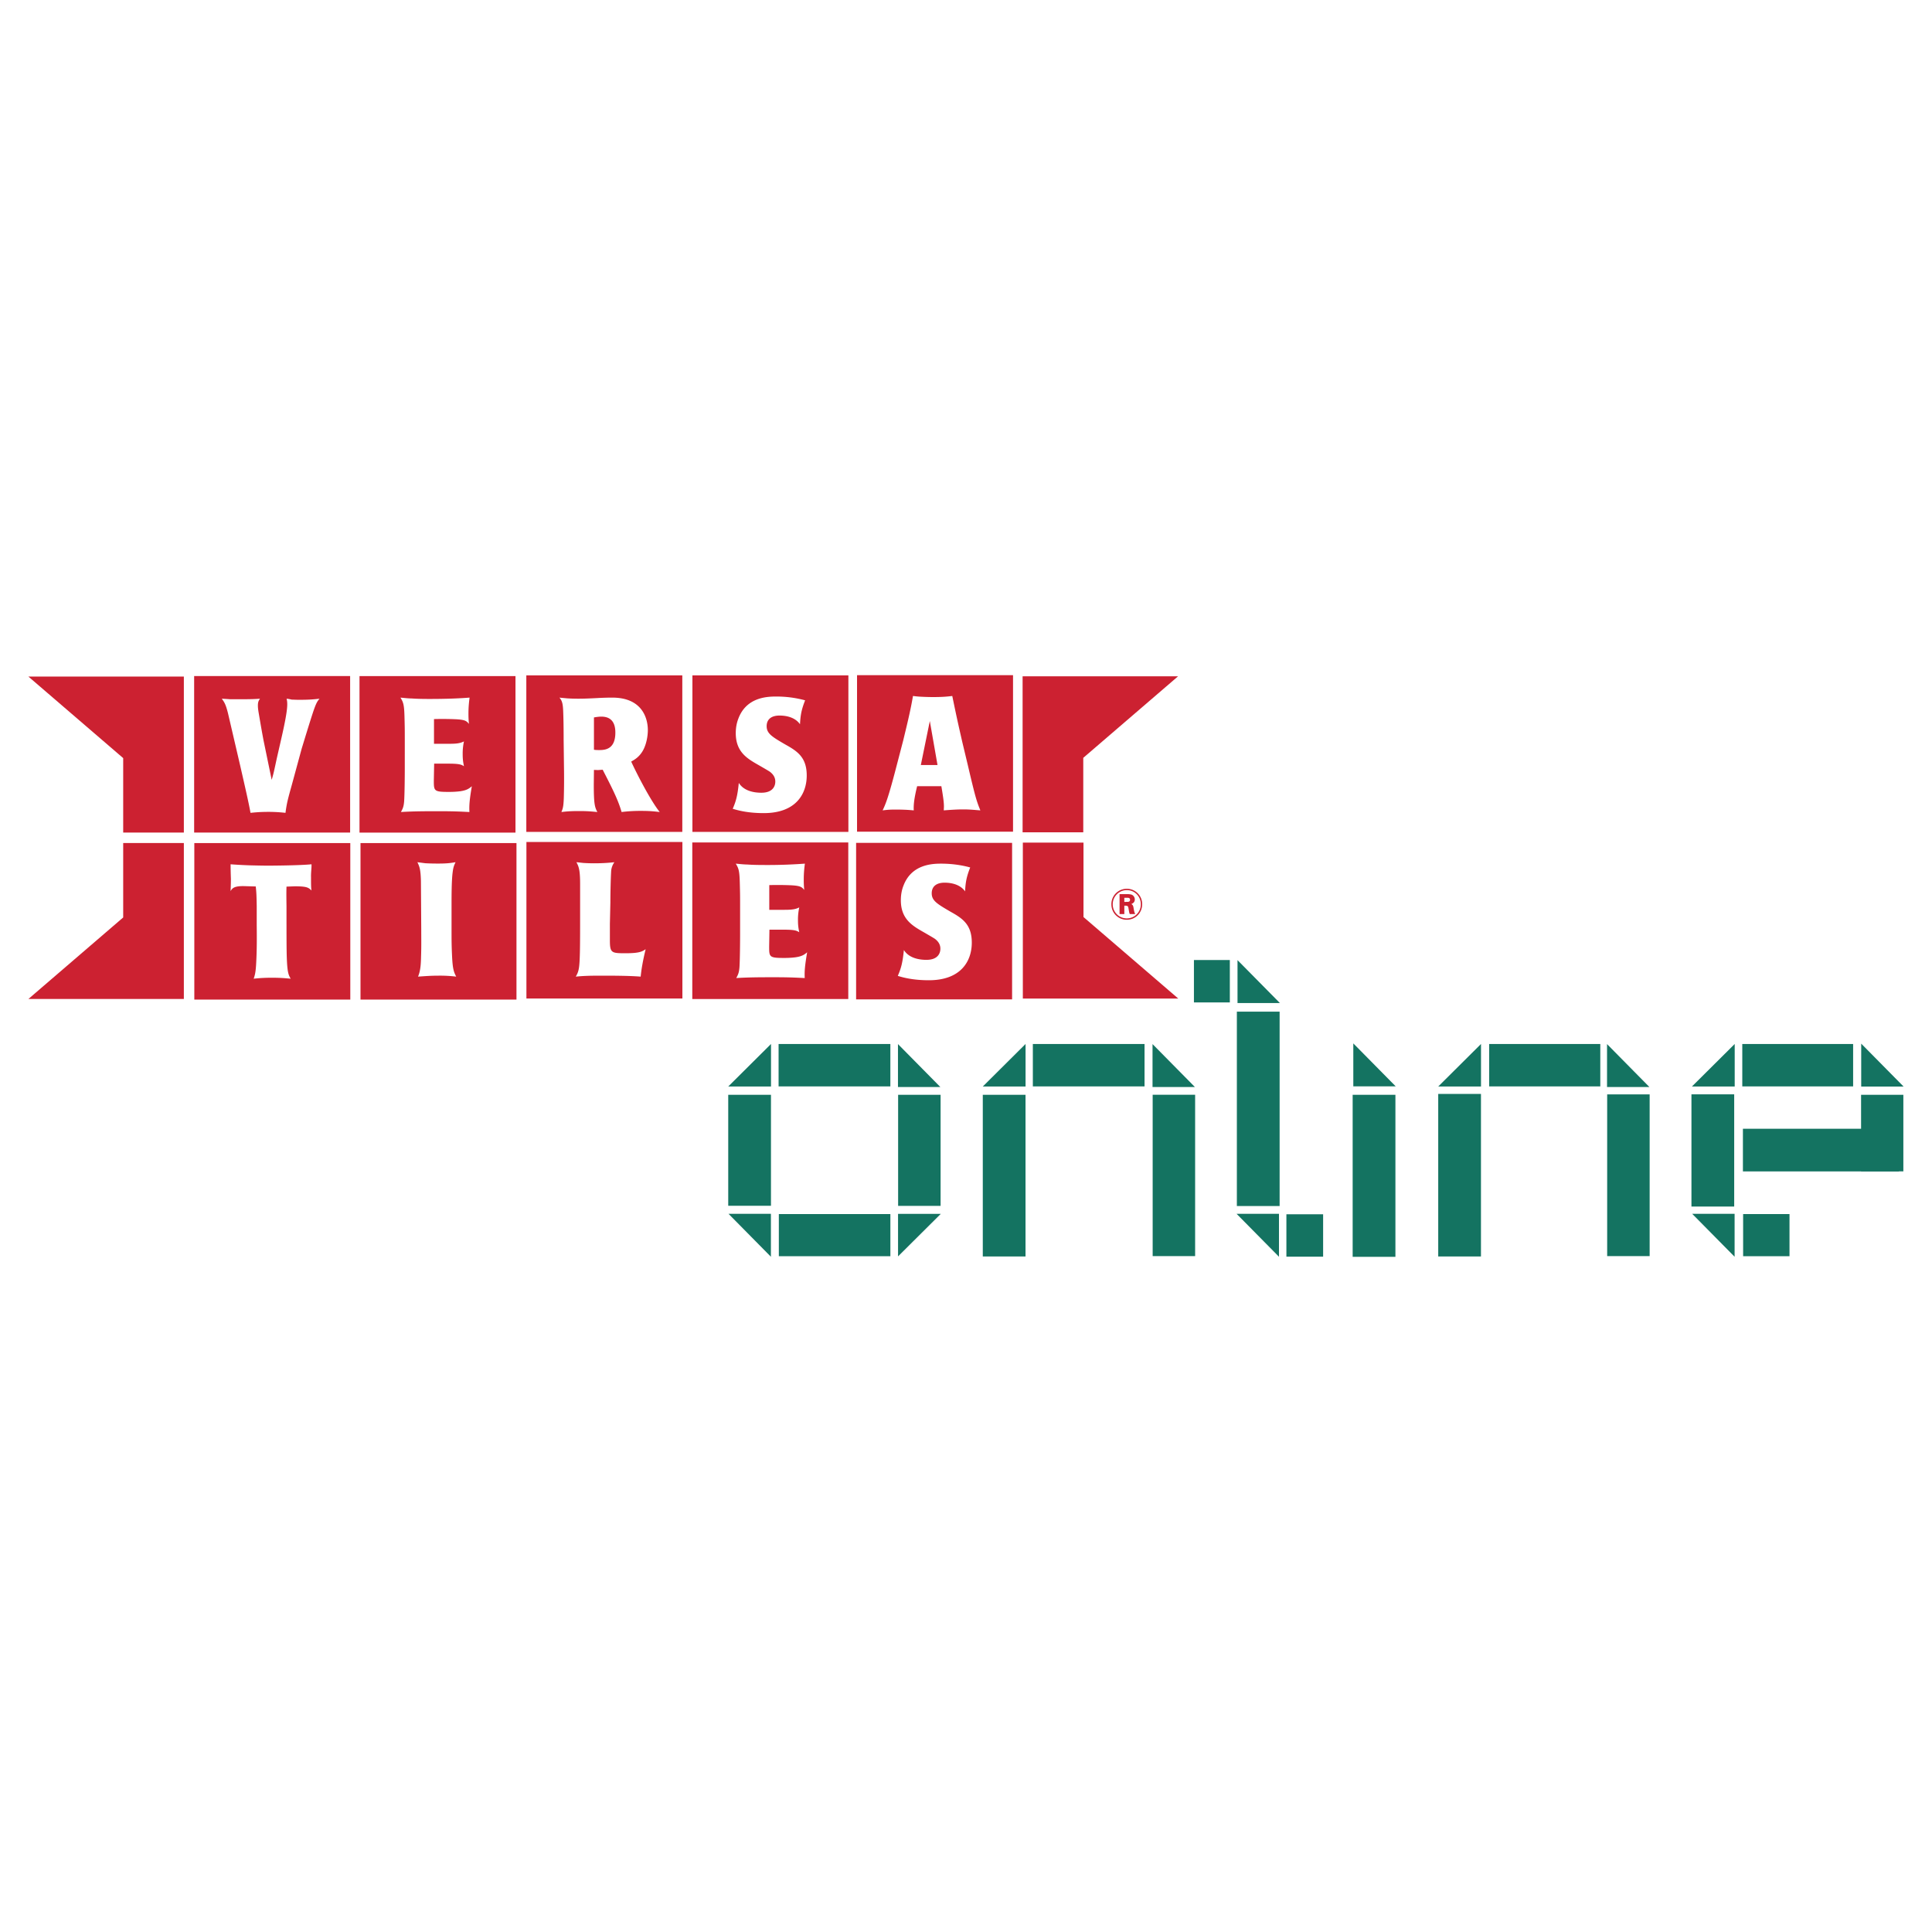
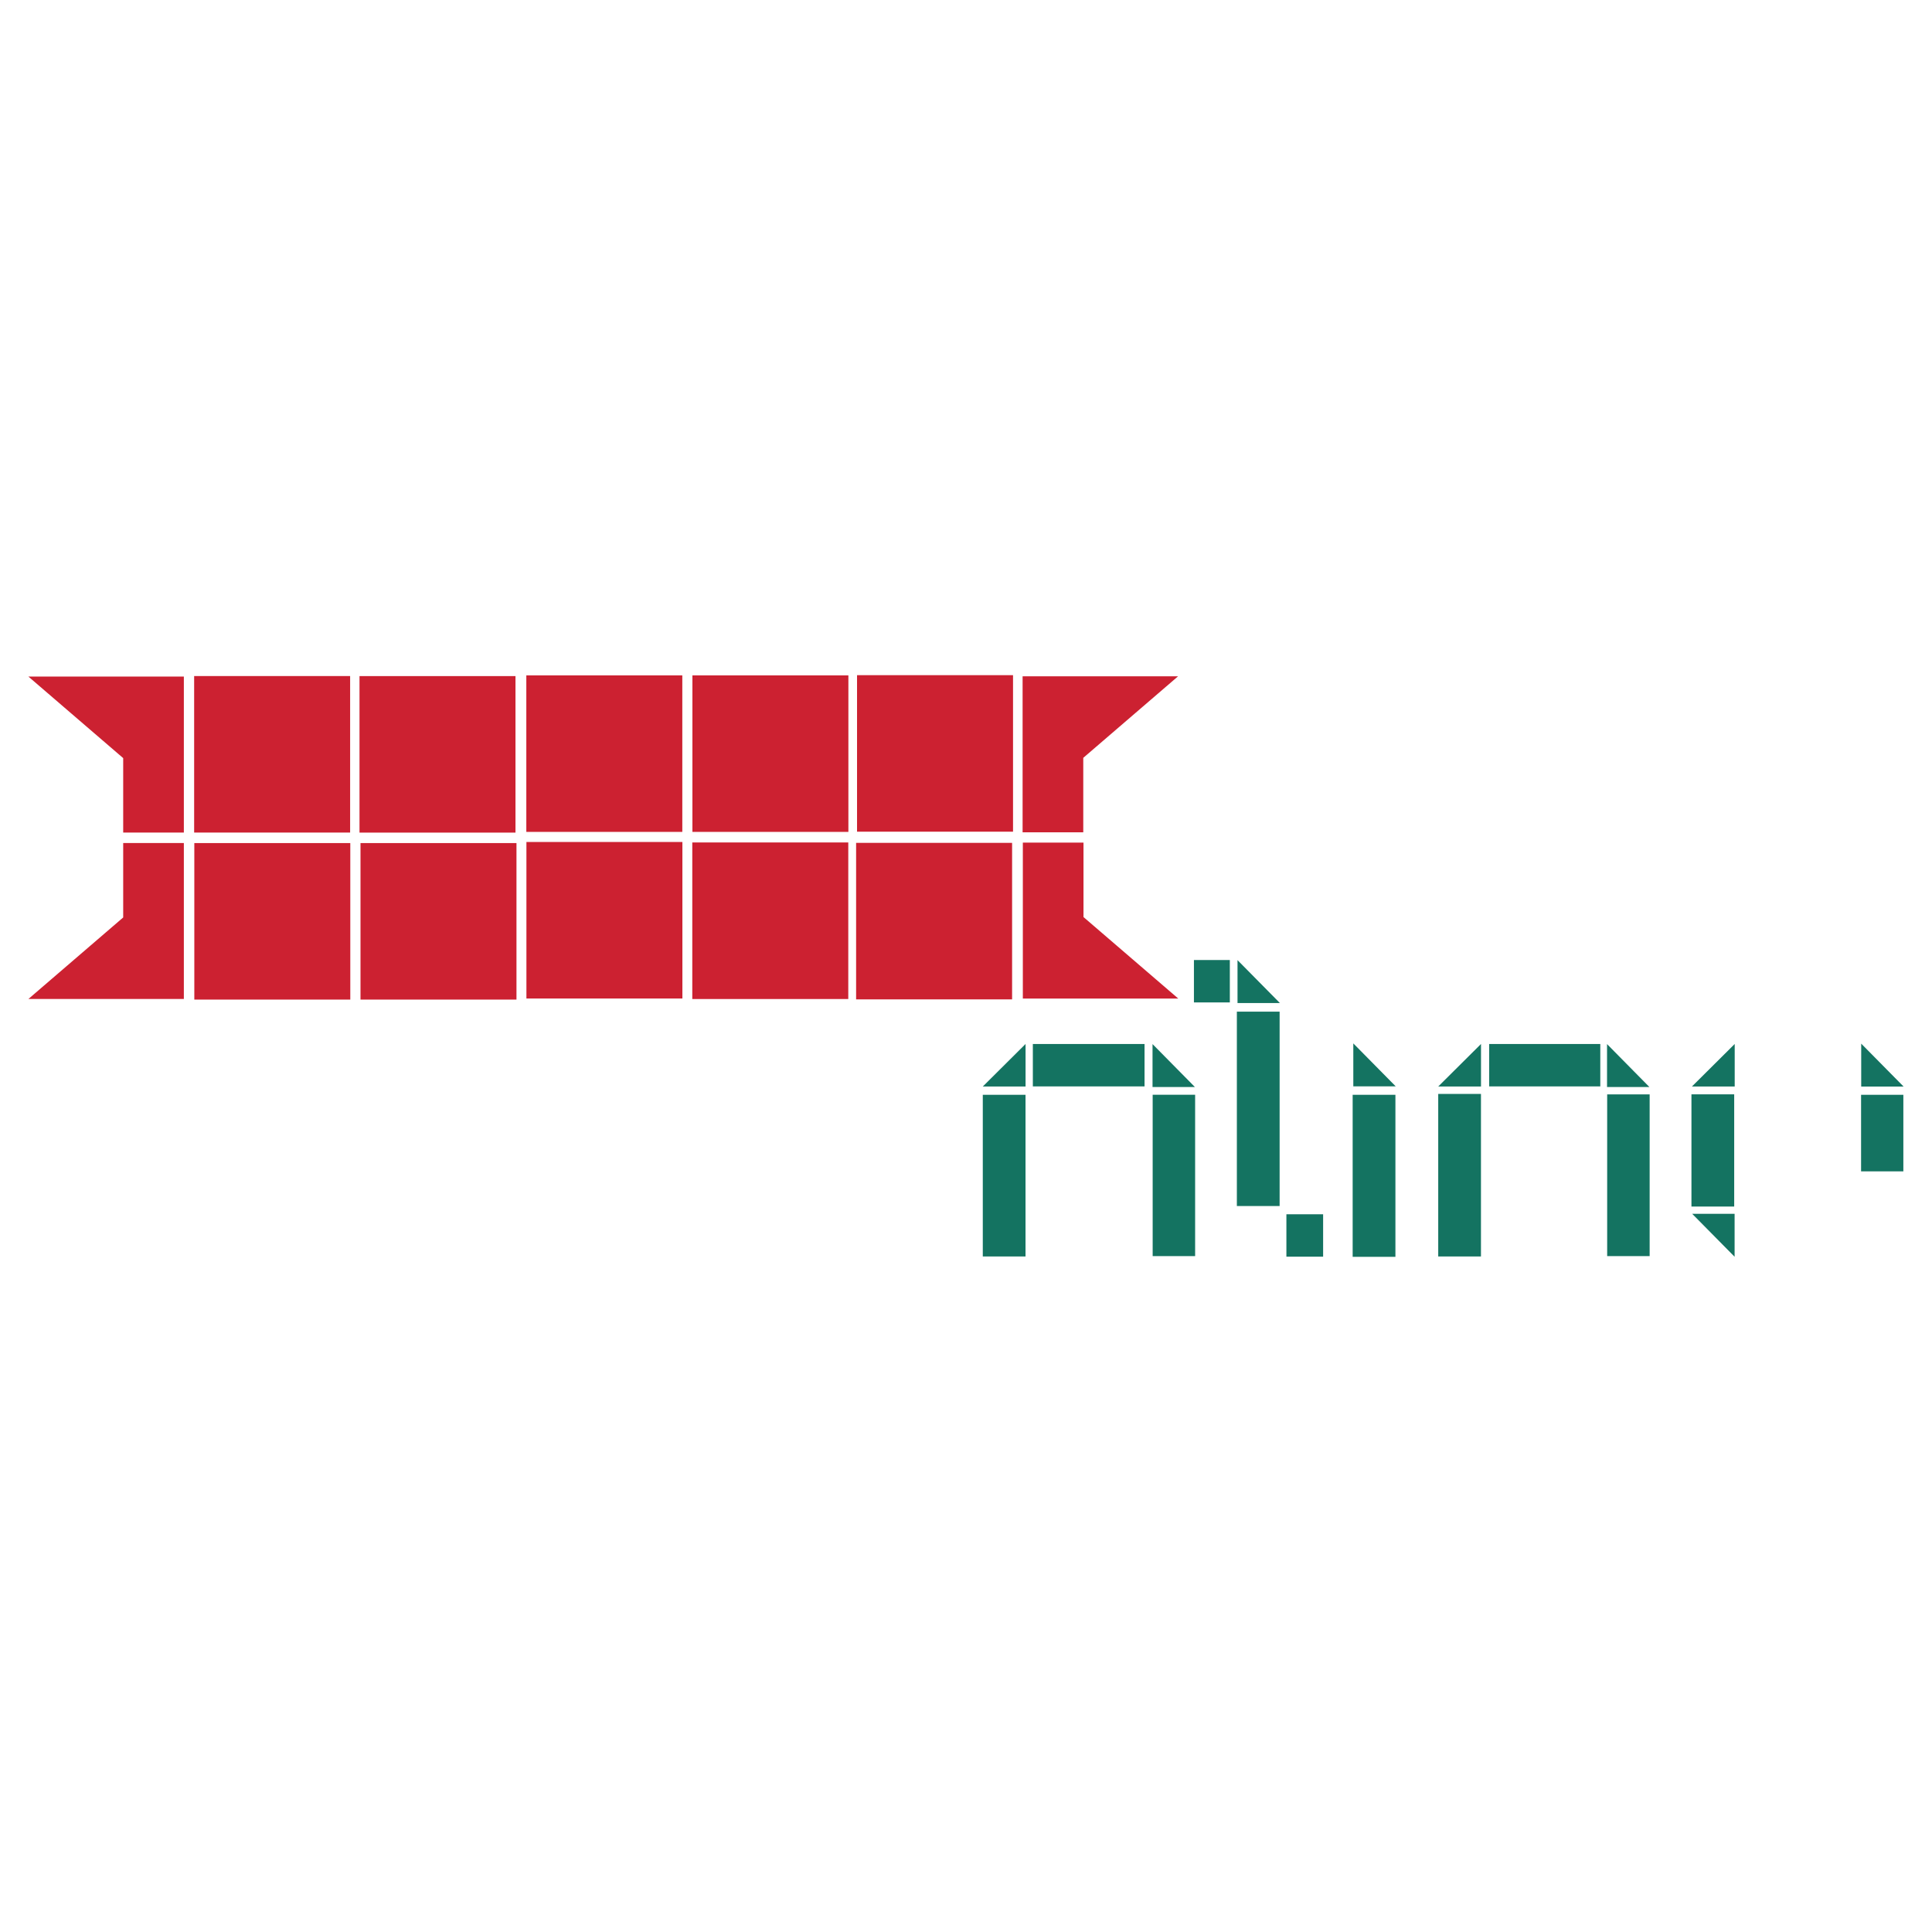
<svg xmlns="http://www.w3.org/2000/svg" width="2500" height="2500" viewBox="0 0 192.756 192.756">
  <path fill-rule="evenodd" clip-rule="evenodd" fill="#fff" d="M0 0h192.756v192.756H0V0z" />
-   <path fill-rule="evenodd" clip-rule="evenodd" fill="#147361" d="M88.831 108.389H77.68v-4.231h11.151v4.231zM88.833 125.33H77.705v-4.203h11.128v4.203zM93.843 120.309h-4.237V109.23h4.237v11.079zM76.92 120.301h-4.264v-11.072h4.264v11.072zM72.656 108.402l4.268-4.244v4.244h-4.268zM89.591 104.168l4.229 4.285h-4.229v-4.285zM93.866 121.105l-4.268 4.245v-4.245h4.268zM189.459 116.873h-15.568v-4.258h15.568v4.258zM76.914 125.387l-4.228-4.283h4.228v4.283zM127.604 125.387l-4.229-4.283h4.229v4.283zM184.887 108.389h-11.059v-4.231h11.059v4.231zM178.539 125.33h-4.627v-4.203h4.627v4.203z" />
  <path fill-rule="evenodd" clip-rule="evenodd" fill="#147361" d="M189.898 116.867h-4.218v-7.637h4.218v7.637zM173.021 120.375h-4.265v-11.191h4.265v11.191zM168.803 108.402l4.269-4.244v4.244h-4.269zM185.693 104.123l4.229 4.283h-4.229v-4.283zM173.062 125.387l-4.23-4.283h4.23v4.283zM114.191 108.389h-11.144v-4.231h11.144v4.231zM119.238 125.322h-4.236v-16.099h4.236v16.099zM102.316 125.357h-4.263v-16.128h4.263v16.128zM98.053 108.402l4.267-4.244v4.244h-4.267zM114.988 104.168l4.229 4.285h-4.229v-4.285zM122.701 100.012h-3.582v-4.23h3.582v4.23zM123.467 95.792l4.228 4.282h-4.228v-4.282zM159.662 108.389h-11.086v-4.231h11.086v4.231zM164.586 125.322h-4.238v-16.134h4.238v16.134zM147.756 125.357h-4.264v-16.216h4.264v16.216zM143.492 108.402l4.268-4.244v4.244h-4.268zM160.334 104.168l4.228 4.285h-4.228v-4.285zM132.008 125.381h-3.664v-4.231h3.664v4.231zM127.668 120.324h-4.266v-19.39h4.266v19.39zM135.02 104.1l4.228 4.283h-4.228V104.1zM139.221 125.395h-4.266v-16.168h4.266v16.168z" />
  <path fill-rule="evenodd" clip-rule="evenodd" fill="#cc2131" d="M34.932 83.067V67.45H19.37v15.617h15.562zM51.43 83.069V67.452H35.868v15.617H51.43zM68.074 82.997V67.38H52.511v15.617h15.563zM84.644 82.997V67.38H69.082v15.617h15.562zM101.07 82.979V67.362H85.507v15.617h15.563zM34.949 99.73V84.113H19.387V99.73h15.562zM51.529 99.73V84.113H35.967V99.73h15.562zM68.083 99.623V84.006H52.521v15.617h15.562zM84.633 99.672V84.054H69.07v15.618h15.563zM100.977 99.707V84.091H85.414v15.616h15.563zM2.834 67.503h15.509v15.564h-6.052v-7.43l-9.457-8.134zM117.535 67.476h-15.51v15.563h6.053V75.61l9.457-8.134zM2.834 99.668h15.509V84.106h-6.052v7.429l-9.457 8.133zM117.557 99.627h-15.508V84.065h6.051v7.429l9.457 8.133z" />
-   <path d="M29.108 78.335c-.384 1.381-.496 1.783-.625 2.763a14.664 14.664 0 0 0-1.729-.097c-.752 0-1.28.048-1.761.097-.176-.996-.512-2.441-1.024-4.69l-1.216-5.22c-.225-.899-.353-1.108-.625-1.478.288.017.56.032.833.054h.784c.8 0 1.552 0 2.193-.054-.128.193-.208.321-.208.69 0 .226.032.434.064.644.288 1.686.32 1.862.496 2.81l.816 3.951c.192-.643.208-.739.512-2.152l.368-1.606c.336-1.461.673-3.002.673-3.774 0-.226-.016-.354-.064-.562.192.017.336.049.528.092.192 0 .416.017.72.017.928 0 1.376-.033 2.033-.109-.224.273-.336.434-.64 1.334-.384 1.172-.752 2.393-1.137 3.646l-.991 3.644zM43.283 77.849c0 1.063 0 1.16 1.488 1.16.383 0 .751-.016 1.135-.064.672-.097.896-.274 1.168-.499-.24 1.414-.272 1.959-.24 2.569-.704-.032-1.375-.08-3.007-.08-1.265 0-2.544 0-3.825.08.176-.336.272-.498.32-1.075.048-.723.064-2.461.064-3.284V73.81c0-1.024 0-1.2-.032-2.369-.032-1.168-.128-1.392-.4-1.84.384.032.72.08 1.152.087.432.032.977.047 1.745.047 1.6 0 2.895-.047 3.999-.135-.032.272-.112.8-.112 1.601 0 .432.016.688.048 1.022-.24-.289-.368-.417-1.343-.465a32.054 32.054 0 0 0-2.143-.016v2.467h.959c1.056 0 1.52.017 2.031-.239a5.692 5.692 0 0 0-.128 1.277c0 .511.048.813.128 1.2-.271-.177-.496-.258-1.6-.258h-1.375l-.032 1.66zM59.258 71.58c.259-.048.501-.081.744-.081 1.149 0 1.392.826 1.392 1.587 0 1.586-.906 1.748-1.586 1.748-.178 0-.372 0-.55-.032V71.58zm-2.991 4.882a67.356 67.356 0 0 1-.016 3.158c-.031.85-.096 1.059-.24 1.395.558-.064.972-.096 1.735-.096.939 0 1.305.048 1.851.096-.243-.481-.355-.722-.355-2.742l.016-1.46.404.016.469-.033c.907 1.766 1.534 2.984 1.885 4.219a15.222 15.222 0 0 1 1.981-.112c.814 0 1.262.048 1.822.112-.848-1.058-2.142-3.513-2.845-5.032.335-.191.767-.431 1.134-1.037.368-.614.527-1.472.527-2.103 0-1.133-.527-3.242-3.55-3.242-.485 0-.987.016-1.537.047-.562.028-1.166.061-1.866.061-.477 0-.812-.016-1.098-.033-.271-.028-.494-.044-.765-.076.224.287.335.495.368 1.308.032.768.047 1.691.047 2.889l.033 2.665zM80.327 69.872c-.367.93-.463 1.476-.512 2.387-.447-.643-1.263-.868-2.046-.868-.762 0-1.28.338-1.28 1.062 0 .739.55 1.061 1.872 1.832 1.184.659 2.126 1.27 2.126 3.086 0 1.832-1.071 3.754-4.286 3.754-1.628 0-2.617-.288-3.097-.432.336-.785.479-1.313.607-2.582.463.74 1.372.98 2.25.98 1.14 0 1.391-.659 1.391-1.109 0-.386-.173-.675-.456-.916-.11-.097-.22-.161-1.191-.723-1.133-.644-2.298-1.302-2.298-3.2 0-.546.097-1.044.271-1.478.798-2.076 2.809-2.171 3.737-2.171a10.887 10.887 0 0 1 2.912.378zM91.872 76.325l.896-4.388.768 4.388h-1.664zm4.129-2.323c-.304-1.345-.48-2.066-.992-4.564-.496.061-.976.108-1.905.108-.48 0-.864-.016-1.168-.032-.32-.012-.576-.044-.849-.076-.24 1.474-.688 3.251-.977 4.452l-.56 2.146c-.945 3.673-1.185 4.156-1.489 4.815.513-.063.753-.08 1.265-.08 1.024 0 1.456.048 1.841.08-.032-.515.032-1.174.336-2.413h2.417c.192 1.142.256 1.625.256 2.043l-.016.37c1.024-.08 1.504-.096 1.953-.096.72 0 1.201.064 1.697.096-.385-.948-.496-1.302-1.265-4.575l-.544-2.274zM28.585 92.265c0 2.505.016 3.1.048 3.726.064 1.109.176 1.316.368 1.654-.56-.049-.975-.096-1.886-.096-.688 0-1.214.031-1.806.096.112-.338.208-.594.256-1.67.063-1.205.063-2.345.048-3.677v-1.896c-.017-1.027-.032-1.381-.096-1.959l-1.072-.032c-1.04-.032-1.263.177-1.439.498.017-.418.032-.818.032-1.233a44.083 44.083 0 0 1-.032-1.446c.64.049 1.264.081 1.903.104.64.016 1.279.032 1.918.032.224 0 3.101-.017 4.252-.136.016.386-.063.804-.048 1.285 0 .739 0 1.044.048 1.329-.304-.289-.448-.417-1.679-.417l-.816.032c-.016.562-.016.787 0 1.992v1.814h.001zM45.051 92.781c0 .963 0 1.51.048 2.537.064 1.397.175 1.637.416 2.12a13.451 13.451 0 0 0-1.785-.096c-.716 0-1.32.047-2.022.096.272-.643.288-1.381.304-2.104.032-.882.016-1.637.016-2.633l-.032-4.816c-.032-1.171-.144-1.428-.353-1.863.257.033.48.065.798.104.302.017.7.032 1.257.032.891 0 1.225-.048 1.753-.136-.145.306-.225.483-.288.996-.112.819-.112 2.376-.112 3.323v2.44zM60.849 92.185v1.621c0 1.283.16 1.299 1.583 1.299 1.375 0 1.648-.177 1.984-.401-.305 1.266-.432 2.082-.496 2.734-1.2-.096-2.911-.096-3.981-.096-1.263 0-1.838.031-2.493.096.127-.225.239-.434.304-.803.128-.658.128-2.521.128-5.394V88.19c0-1.493-.16-1.766-.368-2.168.208.017.432.049.72.077.288.016.623.032 1.038.032.991 0 1.63-.064 2.03-.109a1.776 1.776 0 0 0-.32.836c-.048.771-.08 2.263-.08 3.162l-.049 2.165zM76.739 94.415c0 1.063 0 1.16 1.488 1.16.383 0 .751-.016 1.135-.065.671-.096.896-.273 1.167-.5-.24 1.416-.272 1.96-.24 2.57-.704-.031-1.376-.08-3.008-.08-1.264 0-2.544 0-3.824.08.175-.336.271-.496.32-1.074.048-.723.063-2.462.063-3.284v-2.847c0-1.024 0-1.2-.032-2.369s-.128-1.392-.4-1.84c.384.032.72.08 1.152.087.432.032.976.048 1.744.048a50.47 50.47 0 0 0 3.999-.136c-.032.272-.112.8-.112 1.601 0 .432.016.688.048 1.022-.24-.288-.369-.417-1.344-.465a32.084 32.084 0 0 0-2.144-.016v2.467h.96c1.056 0 1.52.016 2.031-.241a5.77 5.77 0 0 0-.128 1.278c0 .511.048.814.128 1.2-.272-.177-.496-.257-1.6-.257h-1.375l-.028 1.661zM96.797 86.547c-.368.93-.464 1.475-.512 2.386-.448-.643-1.263-.868-2.047-.868-.762 0-1.28.337-1.28 1.061 0 .739.55 1.061 1.872 1.833 1.183.659 2.126 1.27 2.126 3.087 0 1.832-1.07 3.753-4.285 3.753-1.628 0-2.617-.289-3.097-.434.336-.783.479-1.312.607-2.581.462.739 1.373.98 2.25.98 1.14 0 1.391-.659 1.391-1.109 0-.385-.173-.675-.456-.916-.11-.097-.22-.161-1.19-.724-1.133-.643-2.298-1.303-2.298-3.198 0-.547.095-1.046.271-1.48.798-2.075 2.809-2.171 3.737-2.171 1.424.001 2.464.256 2.911.381z" fill-rule="evenodd" clip-rule="evenodd" fill="#fff" />
-   <path d="M112.174 89.574h.377c.117.013.195.073.195.194 0 .193-.164.207-.225.211l-.348.004v-.409h.001zm-.475-.365v1.987h.475v-.836c.316 0 .373.009.416.261.074.432.078.476.131.575h.541c-.098-.183-.123-.353-.168-.623-.041-.249-.098-.301-.219-.375.125-.057.344-.16.344-.458 0-.181-.1-.407-.348-.49a1.757 1.757 0 0 0-.469-.042h-.703v.001zm2.256 1.013a1.526 1.526 0 0 0-1.539-1.549 1.53 1.53 0 0 0-1.533 1.544c0 .918.73 1.547 1.529 1.547.873 0 1.539-.68 1.543-1.542zm-.135 0a1.396 1.396 0 0 1-1.404 1.406 1.4 1.4 0 0 1-1.398-1.411c0-.77.617-1.409 1.406-1.409.801 0 1.4.644 1.396 1.414z" fill-rule="evenodd" clip-rule="evenodd" fill="#cc2131" />
-   <path d="M188.779 124.852l.553-1.449h.533v1.971h-.348v-1.602h-.01l-.613 1.602h-.238l-.613-1.602h-.012v1.602h-.348v-1.971h.533l.563 1.449zm-1.439-1.163h-.604v1.684h-.348v-1.684h-.605v-.287h1.557v.287z" fill="none" stroke="#fff" stroke-miterlimit="2.613" />
</svg>